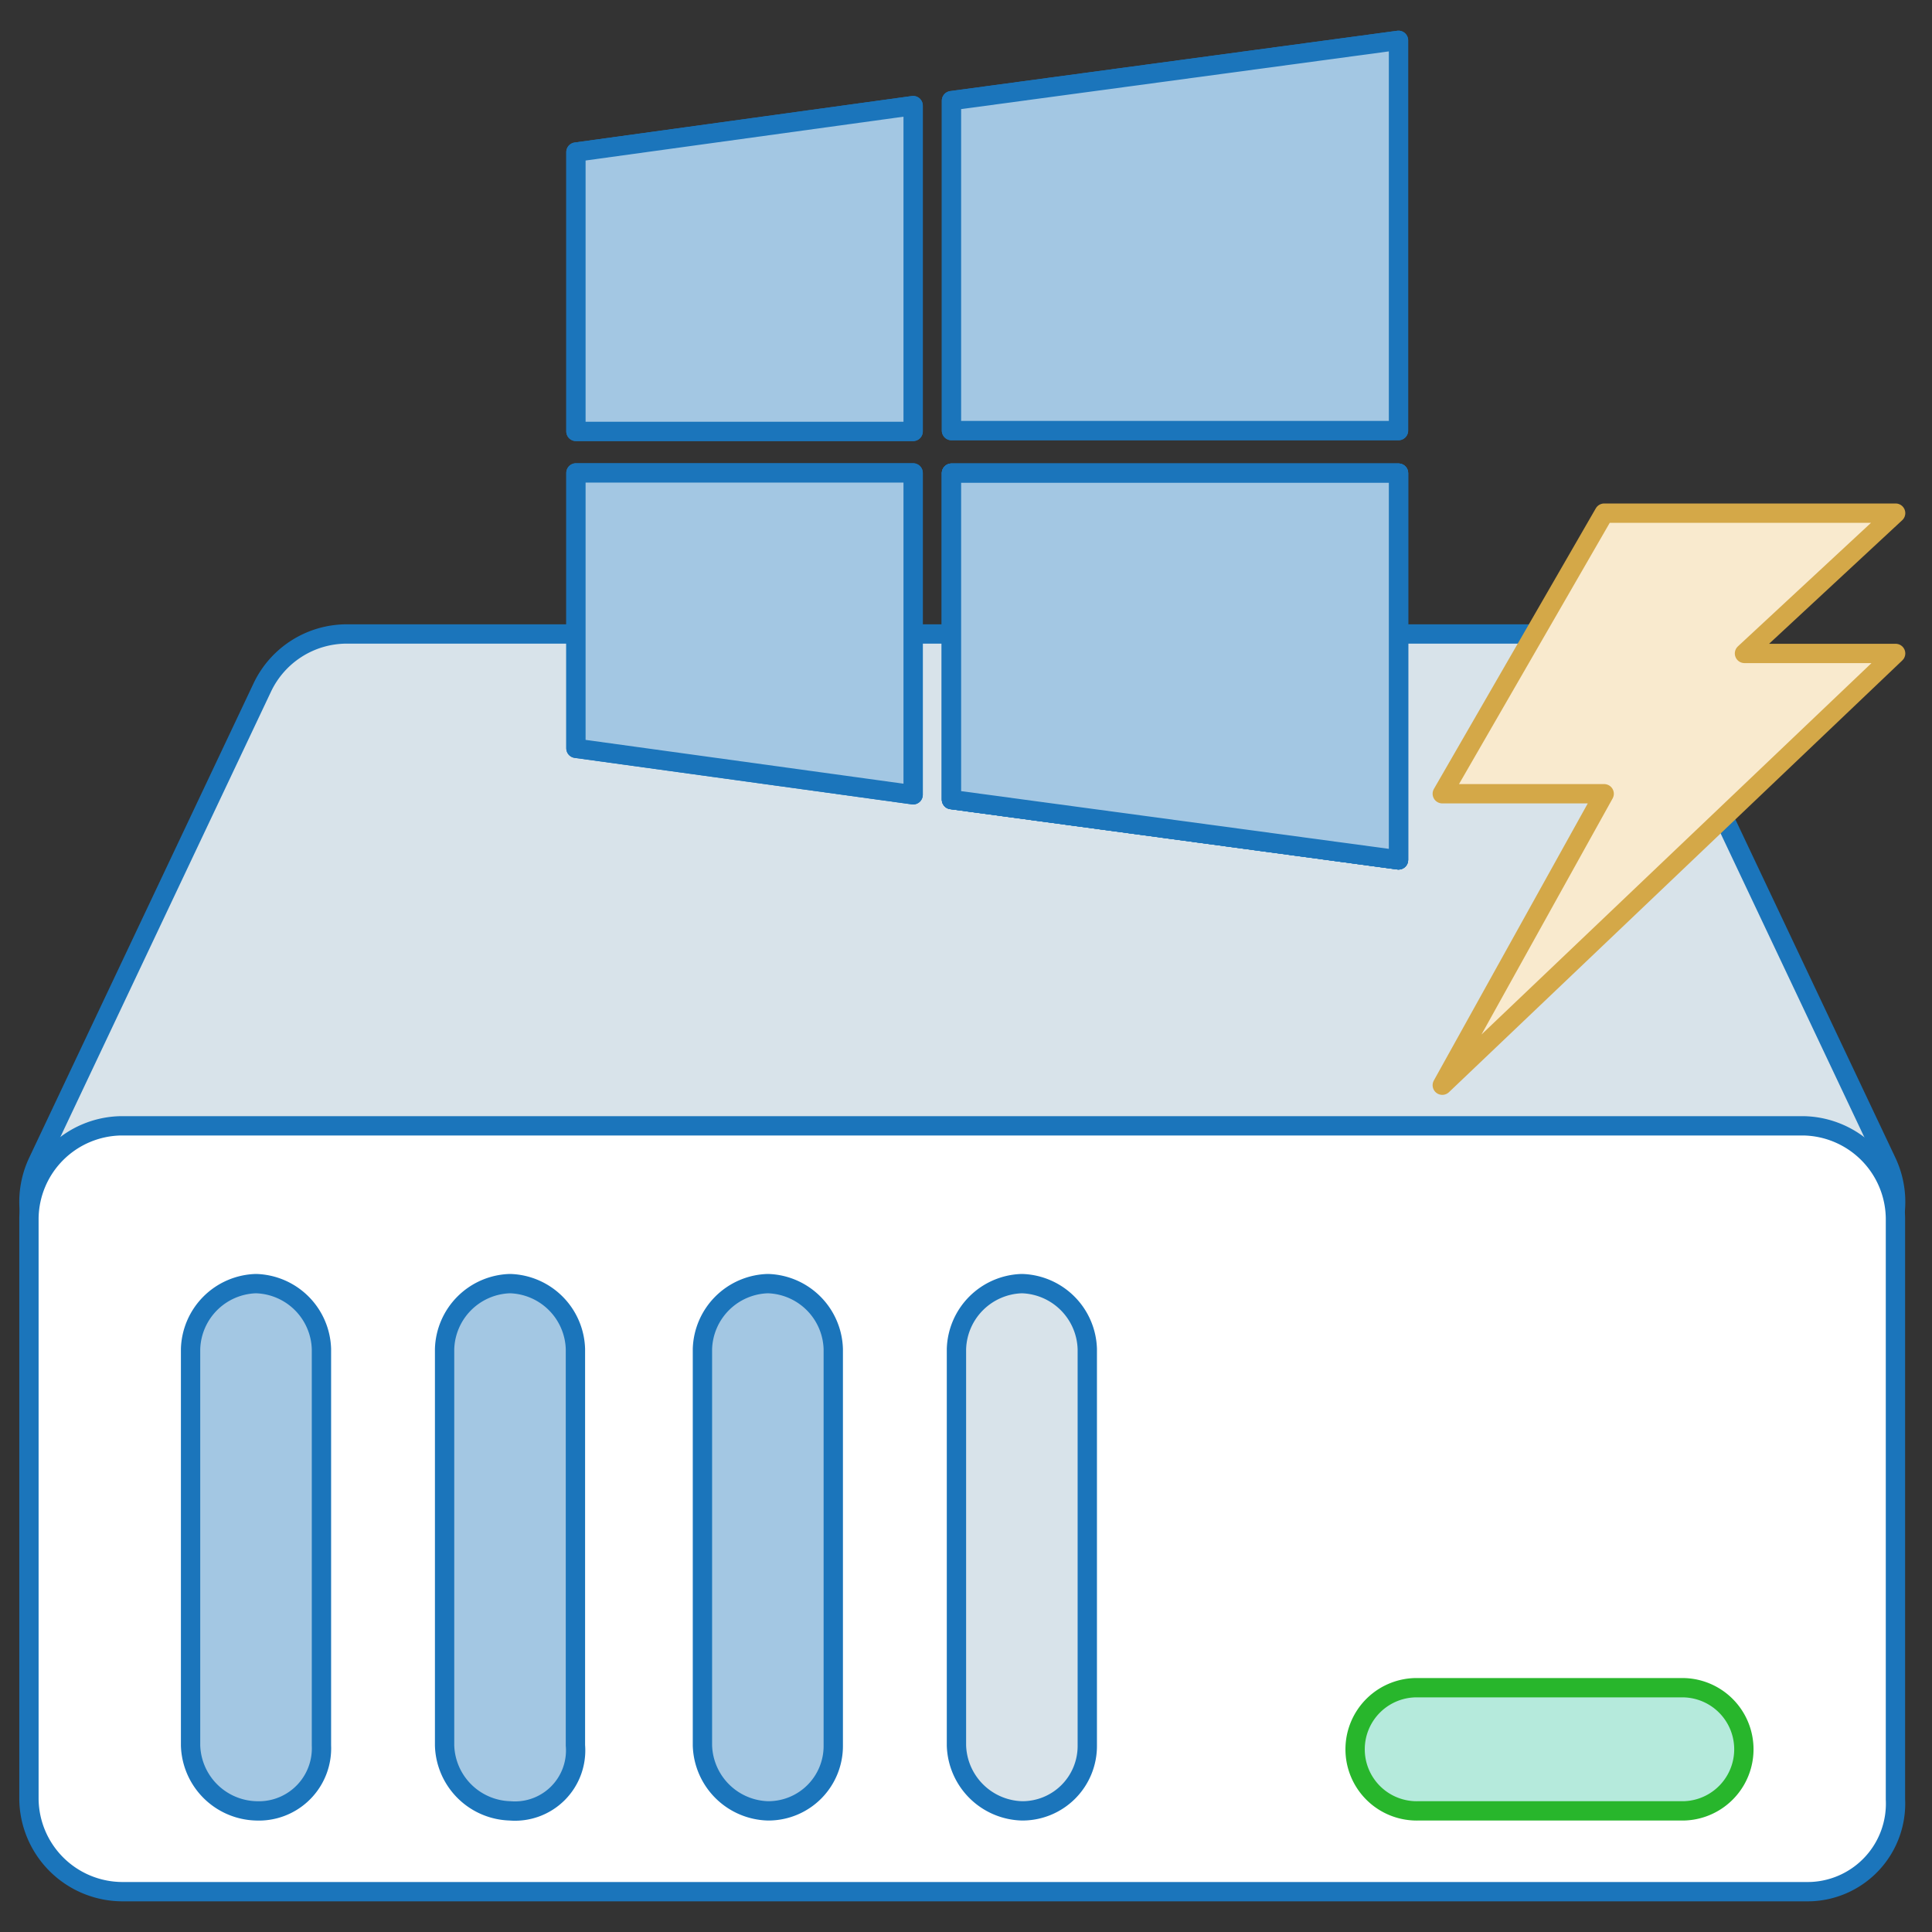
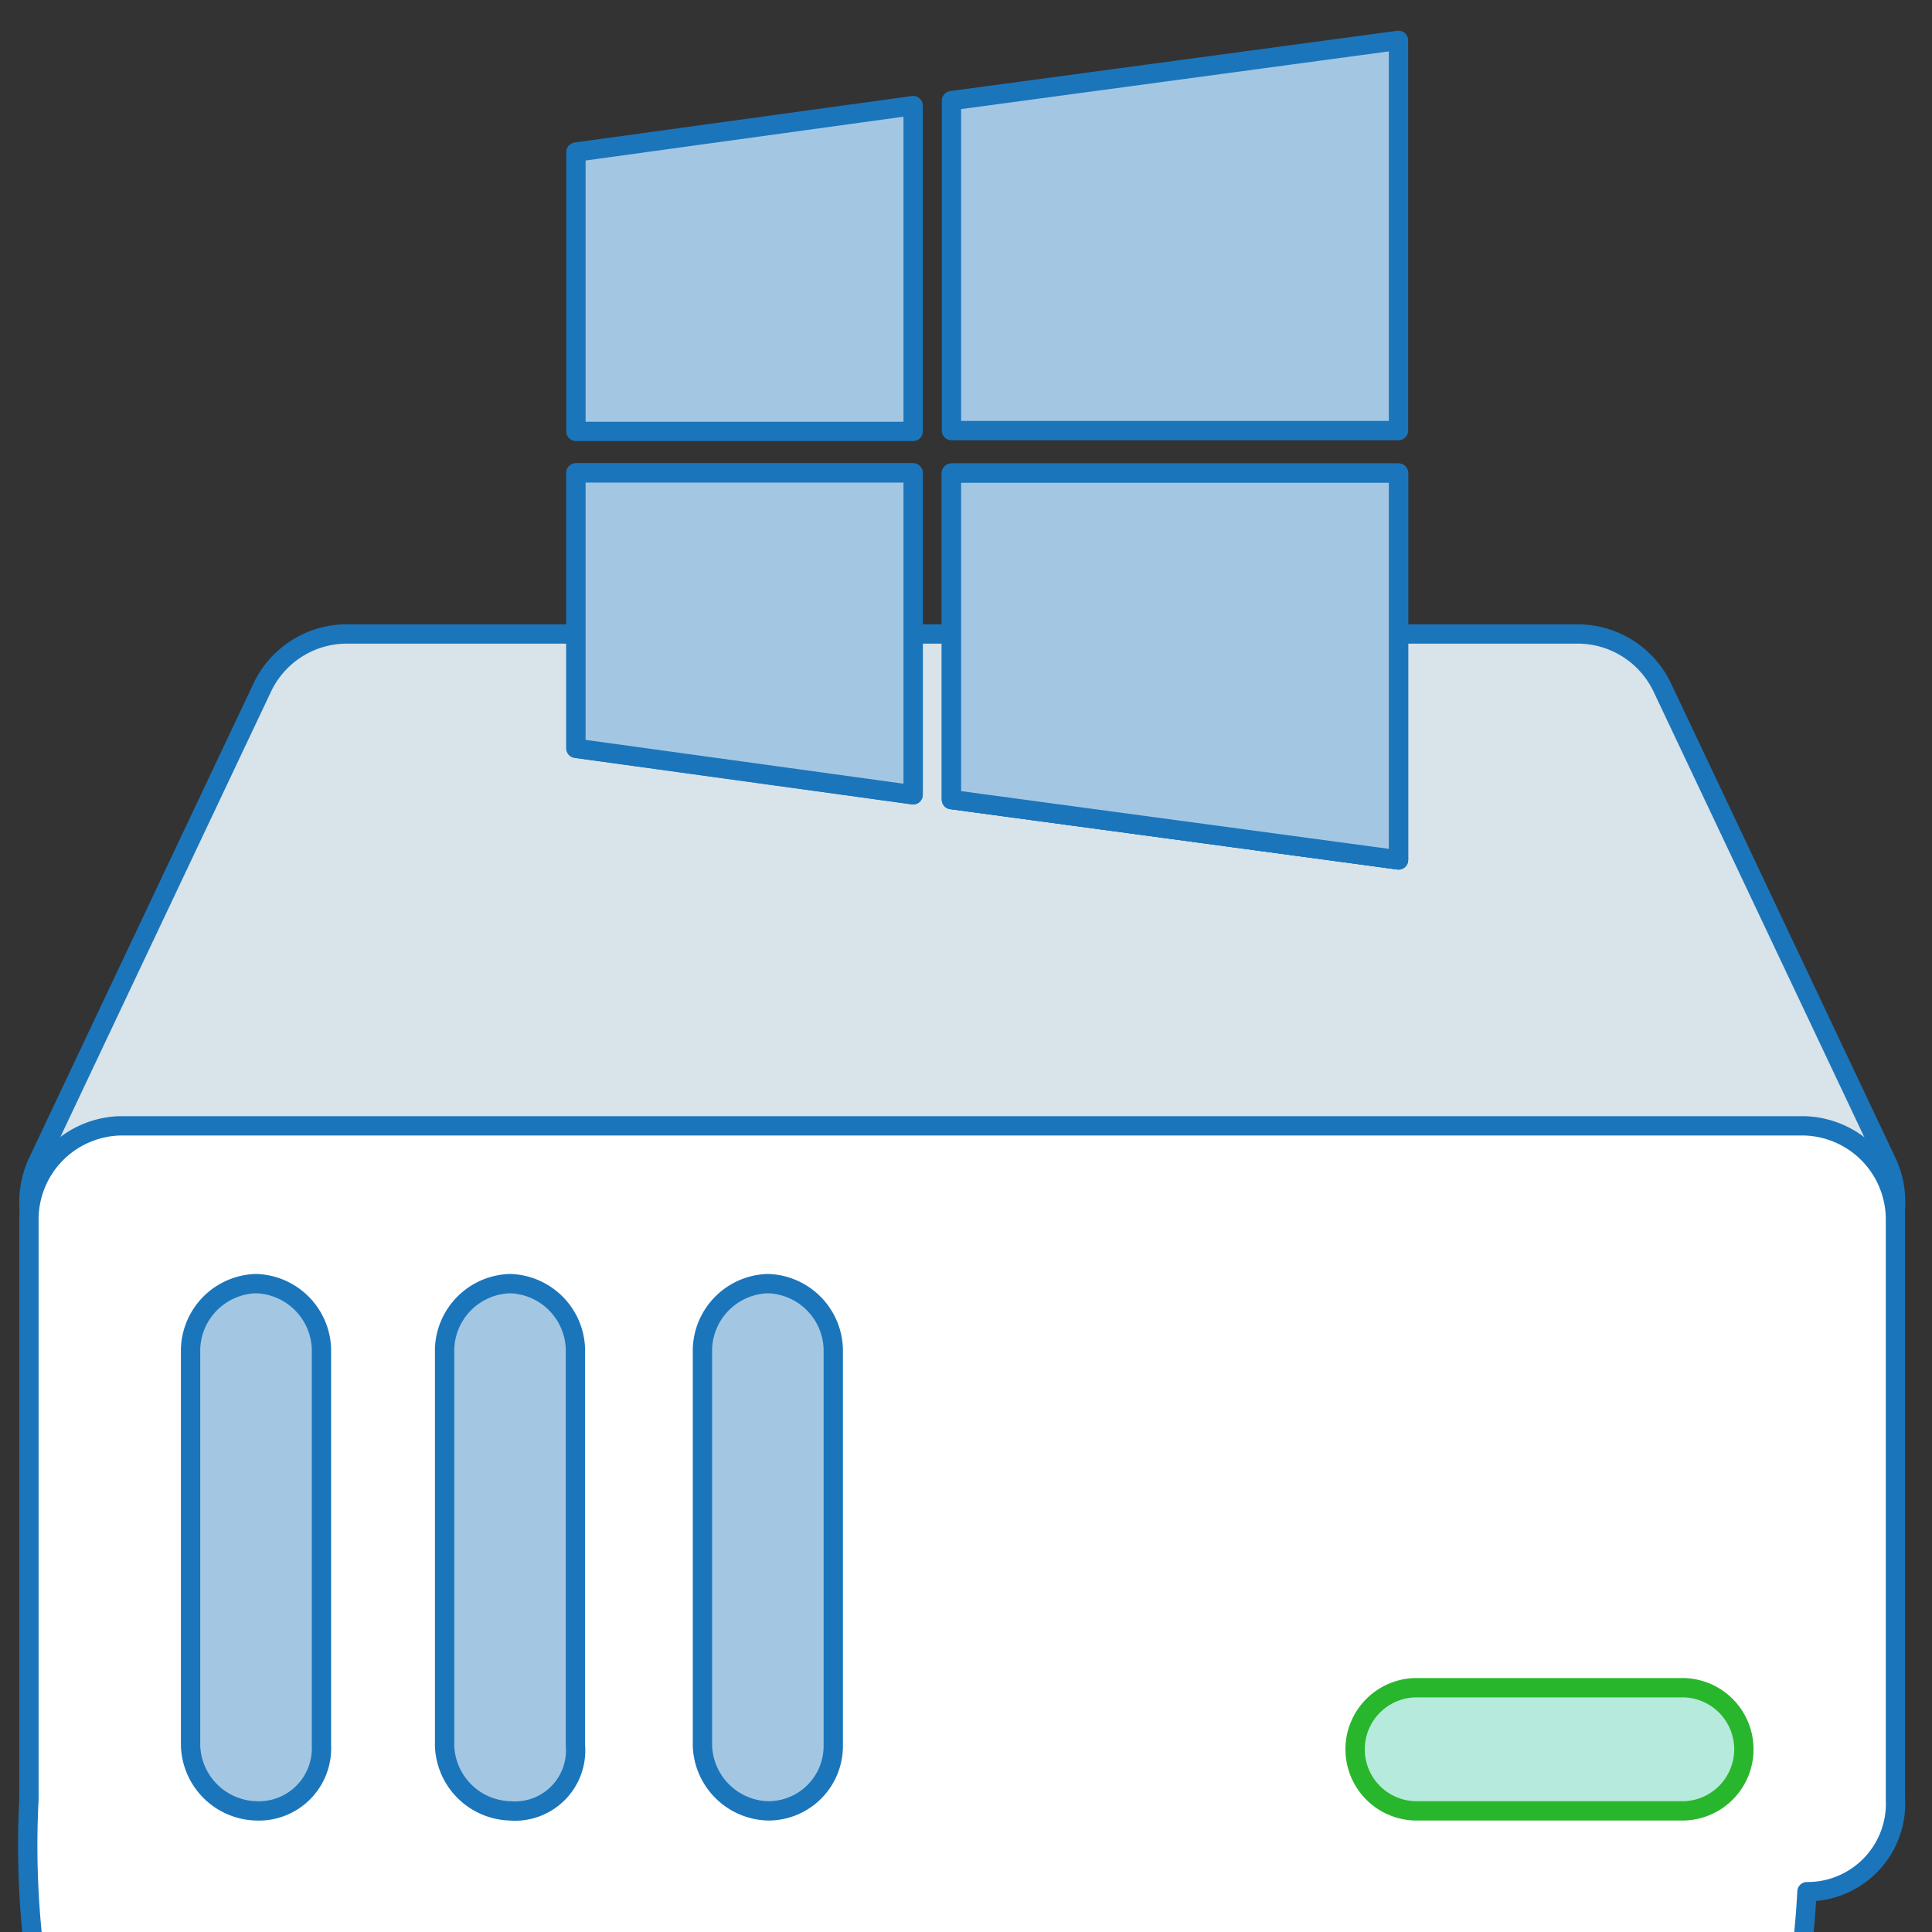
<svg xmlns="http://www.w3.org/2000/svg" id="a56b60a6-2753-4a96-a87e-4d976e59baea" viewBox="0 0 50 50">
  <rect x="0" y="0" width="50" height="50" fill="#333333" stroke="none" />
  <defs>
    <style>.cls-1{fill:#d8e3ea;}.cls-1,.cls-2,.cls-3{stroke:#1b75bb;}.cls-1,.cls-2,.cls-3,.cls-4,.cls-5{stroke-linecap:round;stroke-linejoin:round;stroke-width:0.5px;}.cls-2{fill:#a3c7e3;}.cls-3{fill:#fff;}.cls-4{fill:#b5eadc;stroke:#28b62c;}.cls-5{fill:#f9eace;stroke:#d4a848;}</style>
  </defs>
  <path class="cls-1" d="M40.832,16.407H8.974a2.422,2.422,0,0,0-2.188,1.389L.985,30.061A2.434,2.434,0,0,0,3.173,33.541h43.462a2.434,2.434,0,0,0,2.188-3.48L43.022,17.796A2.426,2.426,0,0,0,40.832,16.407Z" />
  <path class="cls-2" d="M24.624,2.605v8.539H36.193v-10.1Zm0,9.641v8.447l11.569,1.561V12.246Z" />
  <polygon class="cls-2" points="23.632 19.323 23.632 14.343 23.632 12.239 17.654 12.239 16.55 12.239 14.905 12.239 14.905 19.366 23.632 20.569 23.632 19.323" />
  <polygon class="cls-2" points="18.674 11.165 23.632 11.165 23.632 10.01 23.632 5.101 23.632 2.733 14.905 3.936 14.905 11.165 17.569 11.165 18.674 11.165" />
  <polygon class="cls-2" points="36.193 12.245 36.193 22.254 24.624 20.693 24.624 12.245 36.193 12.245" />
-   <path class="cls-2" d="M24.624,2.605v8.539H36.193v-10.1Zm0,9.641v8.447l11.569,1.561V12.246Z" />
  <polygon class="cls-2" points="23.632 19.323 23.632 14.343 23.632 12.239 17.654 12.239 16.55 12.239 14.905 12.239 14.905 19.366 23.632 20.569 23.632 19.323" />
-   <polygon class="cls-2" points="18.674 11.165 23.632 11.165 23.632 10.01 23.632 5.101 23.632 2.733 14.905 3.936 14.905 11.165 17.569 11.165 18.674 11.165" />
  <polygon class="cls-2" points="36.193 12.245 36.193 22.254 24.624 20.693 24.624 12.245 36.193 12.245" />
-   <path class="cls-3" d="M46.764,48.956H3.139A2.424,2.424,0,0,1,.749,46.566V31.526A2.424,2.424,0,0,1,3.139,29.136H46.664a2.424,2.424,0,0,1,2.39,2.39V46.566a2.279,2.279,0,0,1-2.164,2.388Q46.827,48.957,46.764,48.956Z" />
+   <path class="cls-3" d="M46.764,48.956A2.424,2.424,0,0,1,.749,46.566V31.526A2.424,2.424,0,0,1,3.139,29.136H46.664a2.424,2.424,0,0,1,2.39,2.39V46.566a2.279,2.279,0,0,1-2.164,2.388Q46.827,48.957,46.764,48.956Z" />
  <path class="cls-4" d="M43.577,43.678H36.704a1.594,1.594,0,1,0,0,3.187H43.577a1.594,1.594,0,0,0,0-3.187Z" />
  <path class="cls-2" d="M6.625,46.865h0a1.745,1.745,0,0,1-1.693-1.693V34.913a1.745,1.745,0,0,1,1.693-1.693h0A1.745,1.745,0,0,1,8.319,34.913V45.172a1.621,1.621,0,0,1-1.545,1.693Q6.699,46.868,6.625,46.865Z" />
  <path class="cls-2" d="M13.199,46.865h0a1.745,1.745,0,0,1-1.693-1.693V34.913a1.745,1.745,0,0,1,1.693-1.693h0a1.745,1.745,0,0,1,1.693,1.693V45.172a1.569,1.569,0,0,1-1.693,1.693Z" />
  <path class="cls-2" d="M19.872,46.865h0a1.745,1.745,0,0,1-1.693-1.693V34.913a1.745,1.745,0,0,1,1.693-1.693h0a1.745,1.745,0,0,1,1.693,1.693V45.172a1.679,1.679,0,0,1-1.664,1.693Q19.887,46.865,19.872,46.865Z" />
-   <path class="cls-1" d="M26.446,46.865h0a1.745,1.745,0,0,1-1.693-1.693V34.913a1.745,1.745,0,0,1,1.693-1.693h0a1.745,1.745,0,0,1,1.693,1.693V45.172a1.679,1.679,0,0,1-1.664,1.693Q26.46,46.865,26.446,46.865Z" />
-   <polygon class="cls-5" points="41.516 13.28 49.059 13.28 45.147 16.911 49.059 16.911 37.326 28.085 41.516 20.542 37.326 20.542 41.516 13.28" />
</svg>